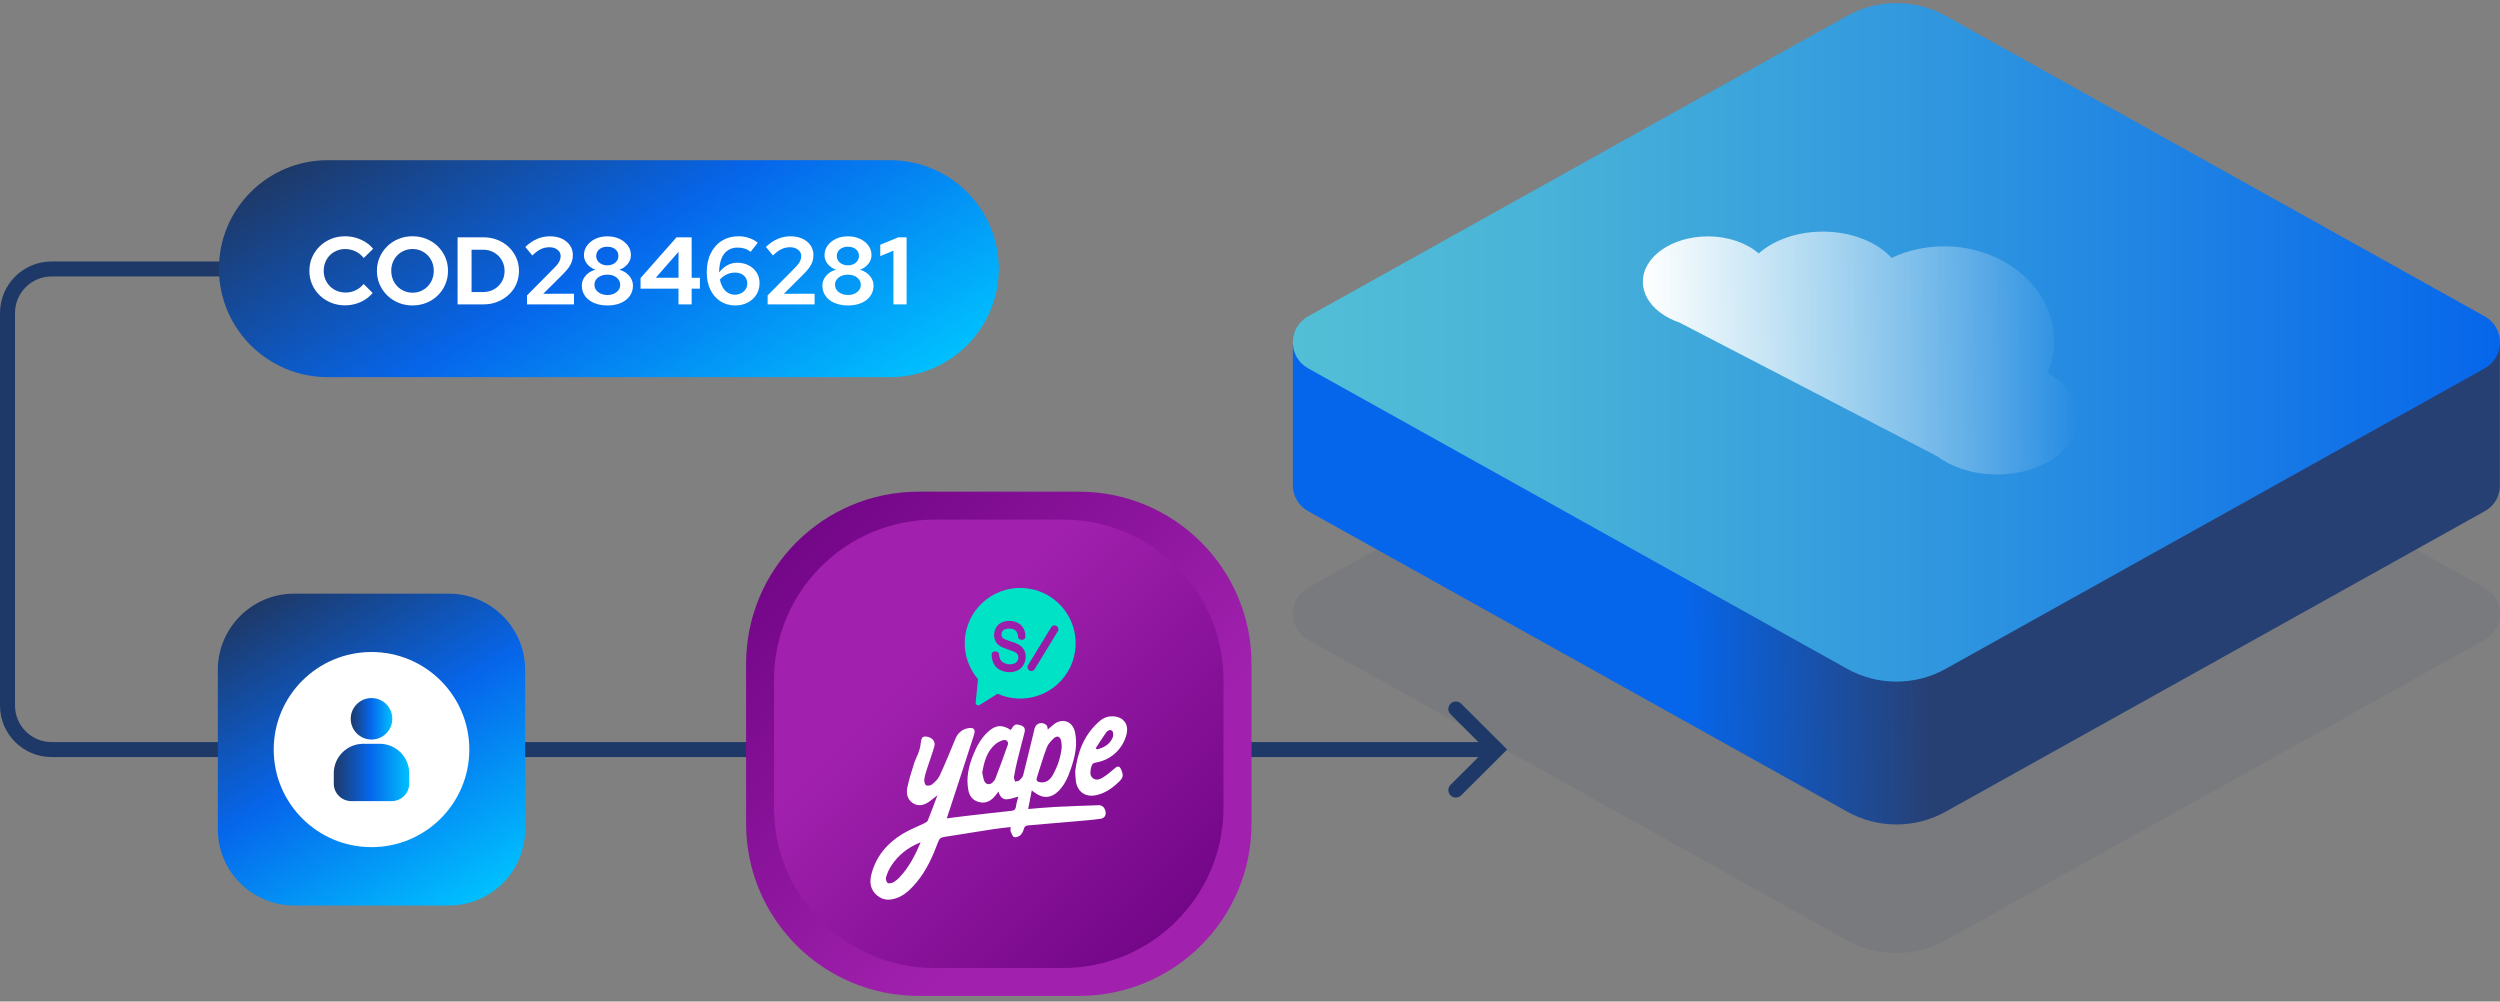
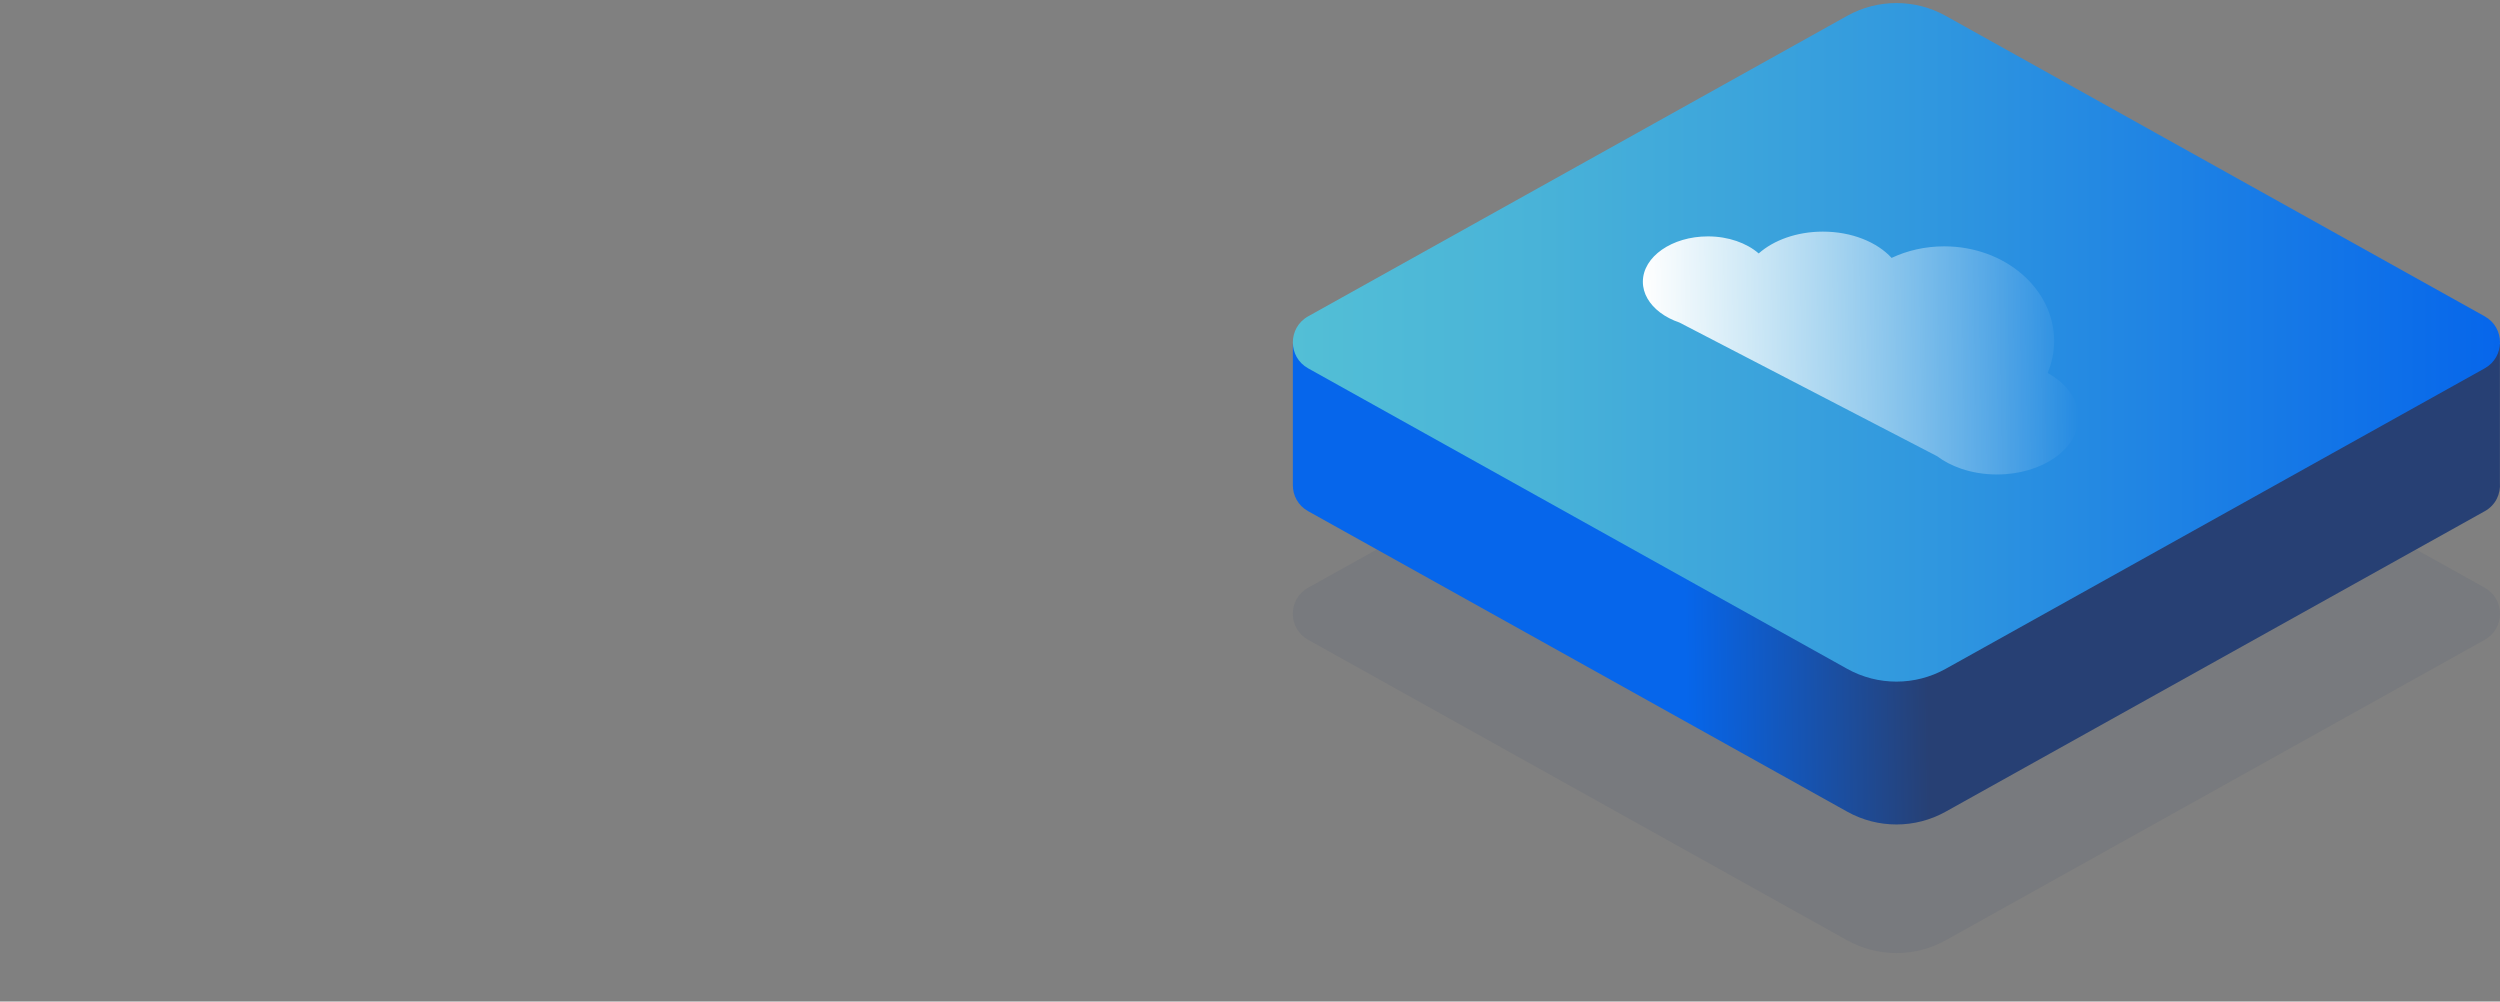
<svg xmlns="http://www.w3.org/2000/svg" width="327" height="131" viewBox="0 0 327 131" fill="none">
  <rect x="0" y="0" width="327" height="131" fill="#808080" stroke="none" />
  <path opacity="0.08" d="M241.613 122.991L171.103 83.68C168.44 82.196 168.44 78.368 171.103 76.881L241.613 37.574C245.614 35.344 250.491 35.344 254.492 37.574L325.002 76.881C327.666 78.365 327.666 82.192 325.002 83.68L254.492 122.987C250.491 125.216 245.614 125.216 241.613 122.987V122.991Z" fill="#1E3968" />
  <path d="M326.987 63.15V45.02H298.019L254.495 20.759C250.494 18.526 245.617 18.526 241.616 20.759L198.092 45.02H169.105V63.463C169.105 64.792 169.77 66.121 171.104 66.863L241.616 106.167C245.617 108.4 250.494 108.4 254.495 106.167L325.01 66.863C326.448 66.062 327.101 64.582 326.987 63.153V63.15Z" fill="url(#paint0_linear_11864_9613)" />
  <path d="M241.613 87.484L171.103 48.177C168.44 46.693 168.44 42.865 171.103 41.378L241.613 2.071C245.614 -0.158 250.491 -0.158 254.492 2.071L325.002 41.378C327.666 42.862 327.666 46.69 325.002 48.177L254.492 87.484C250.491 89.713 245.614 89.713 241.613 87.484Z" fill="url(#paint1_linear_11864_9613)" />
  <path d="M267.832 48.788C268.375 47.483 268.685 46.083 268.685 44.618C268.685 37.771 262.247 32.222 254.305 32.222C251.81 32.222 249.464 32.77 247.422 33.734C245.525 31.667 242.212 30.296 238.433 30.296C235.022 30.296 231.994 31.417 230.039 33.15C228.478 31.794 226.085 30.92 223.396 30.92C218.694 30.92 214.886 33.578 214.886 36.857C214.886 38.405 215.743 39.812 217.137 40.871L217.155 40.882C217.87 41.423 218.723 41.865 219.679 42.191L253.375 59.672C254.265 60.343 255.327 60.894 256.512 61.3L256.556 61.322H256.567C257.968 61.79 259.536 62.062 261.2 62.062C267.095 62.062 271.877 58.729 271.877 54.616C271.877 52.255 270.298 50.156 267.839 48.788H267.832Z" fill="url(#paint2_linear_11864_9613)" />
  <g clip-path="url(#clip0_11864_9613)">
-     <path d="M195.346 99.025H6.748C3.026 99.025 0 96.006 0 92.293V40.933C0 37.22 3.026 34.201 6.748 34.201H53.53C54.072 34.201 54.512 34.64 54.512 35.181C54.512 35.722 54.072 36.161 53.53 36.161H6.748C4.111 36.161 1.965 38.302 1.965 40.933V92.293C1.965 94.924 4.111 97.064 6.748 97.064H195.35C195.892 97.064 196.333 97.504 196.333 98.045C196.333 98.586 195.892 99.025 195.35 99.025H195.346Z" fill="#1E3968" />
    <path d="M190.43 104.326C190.178 104.326 189.927 104.232 189.734 104.039C189.349 103.655 189.349 103.036 189.734 102.652L194.356 98.041L189.734 93.43C189.349 93.046 189.349 92.427 189.734 92.042C190.119 91.658 190.74 91.658 191.125 92.042L197.134 98.037L191.125 104.032C190.933 104.224 190.681 104.318 190.43 104.318V104.326Z" fill="#1E3968" />
    <path d="M116.421 20.953H42.86C35.005 20.953 28.638 27.306 28.638 35.142C28.638 42.978 35.005 49.331 42.86 49.331H116.421C124.276 49.331 130.644 42.978 130.644 35.142C130.644 27.306 124.276 20.953 116.421 20.953Z" fill="url(#paint3_linear_11864_9613)" />
    <path d="M45.143 39.941C44.491 39.941 43.878 39.827 43.308 39.596C42.738 39.365 42.243 39.047 41.819 38.635C41.394 38.228 41.064 37.749 40.824 37.2C40.585 36.651 40.467 36.063 40.467 35.428C40.467 34.793 40.585 34.201 40.824 33.656C41.064 33.111 41.398 32.629 41.823 32.213C42.251 31.798 42.746 31.476 43.312 31.249C43.878 31.017 44.487 30.904 45.139 30.904C45.627 30.904 46.094 30.971 46.546 31.104C46.998 31.237 47.419 31.425 47.808 31.668C48.197 31.911 48.531 32.202 48.806 32.547L47.576 33.75C47.266 33.358 46.9 33.064 46.484 32.868C46.067 32.672 45.615 32.574 45.139 32.574C44.746 32.574 44.377 32.648 44.035 32.794C43.689 32.939 43.395 33.139 43.143 33.393C42.892 33.648 42.695 33.946 42.554 34.291C42.412 34.636 42.341 35.013 42.341 35.432C42.341 35.852 42.416 36.208 42.562 36.553C42.707 36.898 42.907 37.2 43.167 37.455C43.422 37.71 43.725 37.91 44.071 38.051C44.416 38.192 44.801 38.263 45.218 38.263C45.678 38.263 46.11 38.169 46.511 37.973C46.912 37.781 47.266 37.506 47.564 37.145L48.743 38.322C48.468 38.655 48.138 38.945 47.757 39.188C47.376 39.431 46.959 39.615 46.507 39.745C46.055 39.874 45.599 39.941 45.139 39.941H45.143Z" fill="white" />
    <path d="M53.962 39.953C53.31 39.953 52.701 39.839 52.135 39.608C51.569 39.376 51.074 39.055 50.653 38.643C50.229 38.231 49.899 37.749 49.659 37.2C49.419 36.651 49.301 36.063 49.301 35.428C49.301 34.793 49.419 34.201 49.659 33.656C49.899 33.111 50.229 32.629 50.653 32.213C51.078 31.798 51.569 31.476 52.135 31.249C52.701 31.017 53.31 30.904 53.962 30.904C54.615 30.904 55.212 31.017 55.778 31.249C56.344 31.48 56.839 31.802 57.259 32.213C57.684 32.625 58.01 33.107 58.246 33.656C58.482 34.205 58.599 34.793 58.599 35.428C58.599 36.063 58.482 36.655 58.246 37.2C58.01 37.749 57.684 38.228 57.259 38.643C56.835 39.059 56.344 39.38 55.778 39.608C55.212 39.835 54.607 39.953 53.962 39.953ZM53.962 38.286C54.355 38.286 54.721 38.212 55.055 38.067C55.389 37.922 55.684 37.722 55.935 37.467C56.187 37.212 56.383 36.91 56.525 36.557C56.666 36.208 56.737 35.832 56.737 35.428C56.737 35.024 56.666 34.632 56.525 34.287C56.383 33.946 56.187 33.644 55.935 33.389C55.684 33.135 55.393 32.935 55.055 32.79C54.721 32.645 54.359 32.57 53.974 32.57C53.589 32.57 53.2 32.645 52.862 32.79C52.524 32.935 52.229 33.135 51.978 33.389C51.726 33.644 51.53 33.942 51.388 34.287C51.247 34.632 51.176 35.001 51.176 35.401C51.176 35.801 51.247 36.205 51.388 36.553C51.53 36.906 51.726 37.208 51.978 37.463C52.229 37.718 52.524 37.918 52.862 38.063C53.2 38.208 53.565 38.282 53.962 38.282V38.286Z" fill="white" />
    <path d="M59.853 39.815V31.041H63.233C63.893 31.041 64.506 31.155 65.068 31.378C65.63 31.602 66.117 31.915 66.538 32.311C66.958 32.707 67.285 33.174 67.524 33.707C67.764 34.24 67.882 34.817 67.882 35.436C67.882 36.056 67.764 36.628 67.532 37.161C67.3 37.694 66.97 38.153 66.546 38.545C66.121 38.937 65.63 39.247 65.068 39.474C64.506 39.702 63.897 39.812 63.233 39.812H59.853V39.815ZM61.676 38.2H63.209C63.602 38.2 63.968 38.13 64.31 37.988C64.651 37.847 64.946 37.651 65.202 37.4C65.457 37.149 65.654 36.859 65.791 36.53C65.929 36.201 65.999 35.84 65.999 35.444C65.999 35.048 65.929 34.699 65.791 34.362C65.654 34.025 65.457 33.727 65.202 33.472C64.946 33.217 64.648 33.017 64.31 32.876C63.972 32.735 63.606 32.664 63.225 32.664H61.681V38.204L61.676 38.2Z" fill="white" />
    <path d="M68.935 39.815V38.639L72.602 34.93C72.787 34.746 72.928 34.574 73.03 34.417C73.133 34.26 73.207 34.103 73.258 33.954C73.309 33.805 73.333 33.644 73.333 33.48C73.333 33.154 73.195 32.884 72.916 32.664C72.641 32.449 72.292 32.339 71.875 32.339C71.459 32.339 71.097 32.421 70.751 32.582C70.405 32.746 70.028 33.021 69.627 33.417L68.711 32.3C69.199 31.833 69.71 31.484 70.244 31.253C70.779 31.021 71.341 30.908 71.926 30.908C72.512 30.908 73.042 31.014 73.49 31.221C73.938 31.429 74.288 31.719 74.543 32.088C74.799 32.456 74.929 32.888 74.929 33.378C74.929 33.652 74.889 33.919 74.811 34.174C74.732 34.428 74.602 34.683 74.426 34.938C74.249 35.193 74.021 35.467 73.734 35.758L71.058 38.428L75.078 38.416V39.819H68.935V39.815Z" fill="white" />
-     <path d="M79.44 39.953C78.788 39.953 78.206 39.843 77.699 39.627C77.192 39.412 76.799 39.106 76.52 38.714C76.241 38.322 76.1 37.871 76.1 37.361C76.1 37.044 76.174 36.745 76.32 36.471C76.465 36.197 76.673 35.95 76.941 35.738C77.208 35.526 77.518 35.373 77.872 35.279C77.428 35.118 77.066 34.867 76.791 34.523C76.516 34.178 76.379 33.793 76.379 33.378C76.379 32.911 76.516 32.492 76.787 32.119C77.058 31.747 77.424 31.453 77.88 31.237C78.336 31.021 78.858 30.912 79.444 30.912C80.03 30.912 80.552 31.021 81.016 31.237C81.476 31.453 81.841 31.747 82.116 32.115C82.388 32.484 82.525 32.903 82.525 33.382C82.525 33.801 82.384 34.181 82.105 34.526C81.826 34.871 81.46 35.126 81.02 35.283C81.546 35.432 81.975 35.699 82.301 36.079C82.627 36.459 82.792 36.887 82.792 37.365C82.792 37.875 82.651 38.326 82.372 38.718C82.093 39.11 81.696 39.416 81.193 39.631C80.686 39.847 80.104 39.956 79.452 39.956L79.44 39.953ZM79.44 38.588C79.774 38.588 80.065 38.529 80.312 38.412C80.56 38.294 80.757 38.137 80.902 37.941C81.047 37.745 81.122 37.518 81.122 37.259C81.122 37 81.047 36.769 80.902 36.569C80.757 36.369 80.56 36.212 80.312 36.099C80.065 35.985 79.774 35.93 79.44 35.93C79.106 35.93 78.823 35.985 78.572 36.099C78.32 36.212 78.12 36.365 77.974 36.561C77.829 36.757 77.754 36.985 77.754 37.243C77.754 37.502 77.829 37.741 77.974 37.937C78.12 38.133 78.32 38.29 78.572 38.408C78.823 38.526 79.11 38.584 79.44 38.584V38.588ZM79.44 34.703C79.715 34.703 79.963 34.652 80.183 34.546C80.399 34.44 80.572 34.295 80.698 34.107C80.823 33.919 80.886 33.707 80.886 33.476C80.886 33.244 80.827 33.033 80.706 32.848C80.584 32.664 80.411 32.523 80.191 32.421C79.967 32.319 79.719 32.272 79.444 32.272C79.169 32.272 78.917 32.323 78.697 32.421C78.473 32.519 78.3 32.664 78.175 32.848C78.049 33.033 77.986 33.244 77.986 33.487C77.986 33.731 78.049 33.931 78.175 34.115C78.3 34.299 78.473 34.444 78.697 34.546C78.917 34.652 79.169 34.703 79.444 34.703H79.44Z" fill="white" />
-     <path d="M88.746 39.815V37.761H83.783V36.369L88.483 31.045H90.468V36.334H91.548V37.761H90.468V39.815H88.746ZM85.771 36.33H88.75V32.935L85.771 36.33Z" fill="white" />
+     <path d="M79.44 39.953C78.788 39.953 78.206 39.843 77.699 39.627C77.192 39.412 76.799 39.106 76.52 38.714C76.241 38.322 76.1 37.871 76.1 37.361C76.1 37.044 76.174 36.745 76.32 36.471C76.465 36.197 76.673 35.95 76.941 35.738C77.208 35.526 77.518 35.373 77.872 35.279C77.428 35.118 77.066 34.867 76.791 34.523C76.516 34.178 76.379 33.793 76.379 33.378C76.379 32.911 76.516 32.492 76.787 32.119C77.058 31.747 77.424 31.453 77.88 31.237C78.336 31.021 78.858 30.912 79.444 30.912C80.03 30.912 80.552 31.021 81.016 31.237C81.476 31.453 81.841 31.747 82.116 32.115C82.388 32.484 82.525 32.903 82.525 33.382C82.525 33.801 82.384 34.181 82.105 34.526C81.826 34.871 81.46 35.126 81.02 35.283C81.546 35.432 81.975 35.699 82.301 36.079C82.627 36.459 82.792 36.887 82.792 37.365C82.792 37.875 82.651 38.326 82.372 38.718C82.093 39.11 81.696 39.416 81.193 39.631C80.686 39.847 80.104 39.956 79.452 39.956L79.44 39.953ZM79.44 38.588C79.774 38.588 80.065 38.529 80.312 38.412C80.56 38.294 80.757 38.137 80.902 37.941C81.047 37.745 81.122 37.518 81.122 37.259C81.122 37 81.047 36.769 80.902 36.569C80.757 36.369 80.56 36.212 80.312 36.099C80.065 35.985 79.774 35.93 79.44 35.93C79.106 35.93 78.823 35.985 78.572 36.099C78.32 36.212 78.12 36.365 77.974 36.561C77.829 36.757 77.754 36.985 77.754 37.243C77.754 37.502 77.829 37.741 77.974 37.937C78.12 38.133 78.32 38.29 78.572 38.408V38.588ZM79.44 34.703C79.715 34.703 79.963 34.652 80.183 34.546C80.399 34.44 80.572 34.295 80.698 34.107C80.823 33.919 80.886 33.707 80.886 33.476C80.886 33.244 80.827 33.033 80.706 32.848C80.584 32.664 80.411 32.523 80.191 32.421C79.967 32.319 79.719 32.272 79.444 32.272C79.169 32.272 78.917 32.323 78.697 32.421C78.473 32.519 78.3 32.664 78.175 32.848C78.049 33.033 77.986 33.244 77.986 33.487C77.986 33.731 78.049 33.931 78.175 34.115C78.3 34.299 78.473 34.444 78.697 34.546C78.917 34.652 79.169 34.703 79.444 34.703H79.44Z" fill="white" />
    <path d="M96.186 39.953C95.439 39.953 94.787 39.768 94.221 39.4C93.655 39.031 93.219 38.526 92.908 37.879C92.598 37.232 92.444 36.475 92.444 35.616C92.444 34.672 92.617 33.844 92.967 33.135C93.313 32.425 93.804 31.876 94.429 31.488C95.058 31.1 95.785 30.904 96.614 30.904C97.074 30.904 97.53 30.978 97.982 31.131C98.434 31.28 98.811 31.492 99.114 31.759L98.182 32.935C97.938 32.743 97.679 32.601 97.404 32.515C97.129 32.429 96.818 32.382 96.472 32.382C95.969 32.382 95.537 32.511 95.172 32.766C94.806 33.021 94.535 33.389 94.35 33.876C94.166 34.362 94.071 34.95 94.059 35.644C94.362 35.244 94.716 34.93 95.121 34.703C95.525 34.475 95.958 34.366 96.41 34.366C96.98 34.366 97.487 34.479 97.931 34.711C98.375 34.942 98.721 35.256 98.972 35.656C99.224 36.056 99.349 36.522 99.349 37.047C99.349 37.573 99.212 38.094 98.941 38.533C98.669 38.972 98.292 39.318 97.809 39.572C97.325 39.827 96.783 39.953 96.182 39.953H96.186ZM96.135 35.656C95.749 35.656 95.388 35.738 95.05 35.899C94.712 36.063 94.417 36.279 94.166 36.557C94.24 36.957 94.37 37.31 94.547 37.612C94.724 37.914 94.952 38.145 95.227 38.306C95.498 38.471 95.793 38.549 96.111 38.549C96.429 38.549 96.701 38.482 96.944 38.353C97.188 38.224 97.384 38.047 97.53 37.828C97.675 37.608 97.742 37.357 97.742 37.083C97.742 36.808 97.675 36.561 97.541 36.342C97.408 36.126 97.219 35.954 96.983 35.836C96.744 35.714 96.461 35.656 96.135 35.656Z" fill="white" />
    <path d="M100.407 39.815V38.639L104.073 34.93C104.258 34.746 104.399 34.574 104.502 34.417C104.604 34.26 104.678 34.103 104.73 33.954C104.781 33.805 104.804 33.644 104.804 33.48C104.804 33.154 104.667 32.884 104.388 32.664C104.113 32.449 103.763 32.339 103.346 32.339C102.93 32.339 102.568 32.421 102.222 32.582C101.876 32.746 101.499 33.021 101.098 33.417L100.183 32.3C100.67 31.833 101.181 31.484 101.715 31.253C102.25 31.021 102.812 30.908 103.397 30.908C103.983 30.908 104.513 31.014 104.961 31.221C105.409 31.429 105.759 31.719 106.015 32.088C106.27 32.456 106.4 32.888 106.4 33.378C106.4 33.652 106.361 33.919 106.282 34.174C106.203 34.428 106.074 34.683 105.897 34.938C105.72 35.193 105.492 35.467 105.205 35.758L102.529 38.428L106.549 38.416V39.819H100.407V39.815Z" fill="white" />
    <path d="M110.907 39.953C110.255 39.953 109.673 39.843 109.166 39.627C108.659 39.412 108.266 39.106 107.987 38.714C107.708 38.322 107.567 37.871 107.567 37.361C107.567 37.044 107.642 36.745 107.787 36.471C107.932 36.197 108.141 35.95 108.408 35.738C108.675 35.526 108.986 35.373 109.339 35.279C108.895 35.118 108.534 34.867 108.259 34.523C107.983 34.178 107.846 33.793 107.846 33.378C107.846 32.911 107.983 32.492 108.255 32.119C108.526 31.747 108.891 31.453 109.347 31.237C109.803 31.021 110.326 30.912 110.911 30.912C111.497 30.912 112.02 31.021 112.483 31.237C112.943 31.453 113.309 31.747 113.584 32.115C113.855 32.484 113.992 32.903 113.992 33.382C113.992 33.801 113.851 34.181 113.572 34.526C113.293 34.871 112.927 35.126 112.487 35.283C113.014 35.432 113.442 35.699 113.768 36.079C114.095 36.459 114.26 36.887 114.26 37.365C114.26 37.875 114.118 38.326 113.839 38.718C113.56 39.11 113.163 39.416 112.66 39.631C112.153 39.847 111.572 39.956 110.919 39.956L110.907 39.953ZM110.907 38.588C111.241 38.588 111.532 38.529 111.78 38.412C112.027 38.294 112.224 38.137 112.369 37.941C112.515 37.745 112.589 37.518 112.589 37.259C112.589 37 112.515 36.769 112.369 36.569C112.224 36.369 112.027 36.212 111.78 36.099C111.532 35.985 111.241 35.93 110.907 35.93C110.573 35.93 110.29 35.985 110.039 36.099C109.787 36.212 109.587 36.365 109.441 36.561C109.296 36.757 109.221 36.985 109.221 37.243C109.221 37.502 109.296 37.741 109.441 37.937C109.587 38.133 109.787 38.29 110.039 38.408C110.29 38.526 110.577 38.584 110.907 38.584V38.588ZM110.907 34.703C111.182 34.703 111.43 34.652 111.65 34.546C111.866 34.44 112.039 34.295 112.165 34.107C112.291 33.919 112.354 33.707 112.354 33.476C112.354 33.244 112.295 33.033 112.173 32.848C112.051 32.664 111.878 32.523 111.658 32.421C111.434 32.319 111.186 32.272 110.911 32.272C110.636 32.272 110.385 32.323 110.165 32.421C109.941 32.519 109.768 32.664 109.642 32.848C109.516 33.033 109.453 33.244 109.453 33.487C109.453 33.731 109.516 33.931 109.642 34.115C109.768 34.299 109.941 34.444 110.165 34.546C110.385 34.652 110.636 34.703 110.911 34.703H110.907Z" fill="white" />
    <path d="M116.861 39.815V32.786L115.14 33.499V32.009L117.49 31.045H118.582V39.819H116.861V39.815Z" fill="white" />
    <path d="M141.128 64.311H120.158C107.693 64.311 97.588 74.392 97.588 86.828V107.748C97.588 120.184 107.693 130.265 120.158 130.265H141.128C153.593 130.265 163.698 120.184 163.698 107.748V86.828C163.698 74.392 153.593 64.311 141.128 64.311Z" fill="url(#paint4_linear_11864_9613)" />
    <path d="M122.26 126.618H139.018C150.625 126.618 160.035 117.231 160.035 105.651V88.933C160.035 77.353 150.625 67.966 139.018 67.966H122.26C110.653 67.966 101.243 77.353 101.243 88.933V105.651C101.243 117.231 110.653 126.618 122.26 126.618Z" fill="url(#paint5_linear_11864_9613)" />
    <path d="M143.64 105.325C141.757 105.384 139.875 105.455 137.996 105.549C136.841 105.608 135.689 105.725 134.483 105.819C134.648 104.984 134.797 104.212 134.958 103.381C135.116 103.502 135.194 103.565 135.273 103.628C136.393 104.494 137.501 104.435 138.487 103.432C139.25 102.655 139.682 101.687 140.028 100.679C140.582 99.084 140.983 97.461 140.606 95.755C140.279 94.273 138.865 93.834 137.713 94.853C137.481 95.057 137.249 95.253 137.045 95.426C137.002 95.249 137.018 95.006 136.904 94.881C136.393 94.332 135.505 94.555 135.332 95.265C134.833 97.304 134.353 99.35 133.834 101.385C133.771 101.636 133.551 101.875 133.347 102.056C133.213 102.173 132.978 102.181 132.789 102.24C132.73 102.036 132.596 101.816 132.628 101.628C132.746 100.903 132.895 100.185 133.068 99.472C133.371 98.229 133.713 96.994 134.019 95.751C134.129 95.3 133.956 95.006 133.481 94.865C132.809 94.669 132.683 94.712 132.211 95.481C131.056 94.732 130.191 94.814 129.173 95.775C128.309 96.59 127.759 97.614 127.315 98.696C126.705 100.189 126.348 101.722 126.658 103.345C126.796 104.063 127.15 104.604 127.884 104.855C128.67 105.122 129.342 104.929 129.912 104.373C130.168 104.126 130.368 103.828 130.612 103.526C130.741 104.098 131.06 104.561 131.649 104.553C132.164 104.545 132.675 104.322 133.198 104.188C133.092 104.612 132.946 105.051 132.883 105.506C132.828 105.913 132.624 106.023 132.247 106.062C130.136 106.286 128.03 106.533 125.919 106.776C125.251 106.854 124.583 106.945 123.837 107.043C124.186 105.976 124.513 105.004 124.827 104.032C125.691 101.385 126.56 98.743 127.409 96.088C127.629 95.398 127.346 95.108 126.635 95.245C125.794 95.406 125.255 95.912 124.933 96.712C124.285 98.311 123.624 99.903 122.901 101.467C122.697 101.91 122.292 102.287 121.907 102.608C121.726 102.757 121.302 102.824 121.129 102.71C120.952 102.597 120.866 102.205 120.897 101.954C120.96 101.467 121.117 100.989 121.266 100.519C121.577 99.542 121.942 98.586 122.217 97.598C122.394 96.955 121.883 96.414 121.133 96.343C120.642 96.296 120.496 96.528 120.421 97.292C120.386 97.66 120.288 98.029 120.162 98.378C119.973 98.907 119.698 99.409 119.533 99.946C119.219 100.954 118.897 101.965 118.68 103C118.523 103.757 118.657 104.529 119.364 105.02C120.076 105.51 120.803 105.353 121.475 104.898C121.852 104.643 122.198 104.345 122.618 104.016C122.186 105.165 121.789 106.251 121.357 107.325C121.294 107.482 121.078 107.599 120.905 107.682C119.954 108.148 118.952 108.525 118.052 109.074C116.024 110.312 114.566 112.034 113.968 114.39C113.705 115.425 113.858 116.382 114.699 117.107C115.572 117.856 116.558 117.785 117.549 117.358C118.504 116.946 119.203 116.213 119.859 115.437C121.196 113.857 122.009 111.994 122.724 110.085C122.862 109.716 123.054 109.54 123.436 109.481C125.617 109.144 127.794 108.783 129.979 108.446C130.698 108.336 131.425 108.27 132.188 108.176C132.188 108.431 132.141 108.619 132.199 108.764C132.31 109.03 132.431 109.399 132.644 109.485C132.856 109.571 133.249 109.43 133.449 109.254C133.677 109.054 133.838 108.725 133.921 108.423C134.011 108.097 134.176 107.984 134.483 107.96C136.463 107.795 138.44 107.627 140.421 107.45C141.596 107.345 142.775 107.262 143.942 107.101C144.543 107.019 144.76 106.505 144.547 105.937C144.39 105.51 144.064 105.302 143.64 105.314V105.325ZM135.615 101.746C136.035 100.417 136.428 99.076 136.919 97.77C137.088 97.316 137.47 96.912 137.835 96.571C138.267 96.171 138.676 96.335 138.798 96.908C138.861 97.206 138.861 97.516 138.876 97.684C138.751 99.064 138.334 100.217 137.745 101.303C137.399 101.938 136.896 102.432 136.063 102.322C135.729 102.279 135.493 102.122 135.615 101.742V101.746ZM131.814 97.441C131.303 98.919 130.749 100.381 130.195 101.844C130.124 102.028 129.979 102.197 129.838 102.338C129.464 102.706 128.942 102.636 128.745 102.154C128.588 101.769 128.545 101.338 128.478 101.048C128.741 99.562 129.099 98.268 130.195 97.339C130.47 97.104 130.828 96.931 131.178 96.818C131.61 96.676 131.968 97.014 131.818 97.441H131.814ZM117.674 114.743C117.423 115.013 117.116 115.256 116.79 115.433C116.594 115.539 116.216 115.59 116.087 115.476C115.926 115.335 115.827 114.966 115.89 114.755C116.04 114.257 116.252 113.759 116.531 113.316C117.443 111.877 118.712 110.857 120.429 110.167C119.683 111.92 118.877 113.457 117.67 114.747L117.674 114.743ZM142.771 100.232C142.846 99.923 143.011 99.789 143.361 99.734C145.345 99.417 146.937 97.888 147.369 95.951C147.64 94.728 146.96 93.811 145.711 93.705C145.027 93.646 144.414 93.834 143.895 94.269C141.836 96.006 140.955 98.315 140.637 100.887C140.665 101.318 140.669 101.73 140.72 102.138C140.9 103.549 141.958 104.306 143.349 104.016C144.532 103.769 145.471 103.11 146.328 102.287C146.898 101.738 146.972 101.475 146.689 100.754C146.45 100.15 146.206 100.131 145.719 100.574C145.255 100.993 144.752 101.385 144.221 101.718C143.832 101.961 143.337 102.118 142.924 101.769C142.5 101.413 142.626 100.899 142.704 100.428C142.716 100.362 142.755 100.303 142.771 100.236V100.232ZM144.642 95.857C144.83 95.59 145.192 95.343 145.467 95.594C145.628 95.743 145.652 96.214 145.546 96.461C145.164 97.359 144.398 97.794 143.494 98.021C143.435 97.974 143.376 97.927 143.317 97.88C143.757 97.206 144.178 96.516 144.646 95.861L144.642 95.857Z" fill="white" />
    <path d="M133.76 76.909C129.759 76.732 126.371 79.826 126.194 83.821C126.112 85.726 126.776 87.49 127.924 88.835L127.617 91.889C127.59 92.168 127.892 92.356 128.132 92.207L130.482 90.745C131.292 91.105 132.18 91.325 133.123 91.368C137.124 91.544 140.511 88.451 140.688 84.456C140.865 80.465 137.764 77.085 133.76 76.909ZM133.842 87.032C133.646 87.338 133.378 87.569 133.052 87.718C132.73 87.867 132.349 87.93 131.909 87.914C131.225 87.882 130.678 87.655 130.285 87.236C129.892 86.816 129.7 86.255 129.716 85.577C129.716 85.577 129.712 85.436 129.818 85.326C129.9 85.24 130.022 85.197 130.175 85.201C130.356 85.205 130.498 85.252 130.58 85.342C130.647 85.412 130.663 85.495 130.663 85.55C130.682 85.848 130.741 86.099 130.844 86.271C130.946 86.444 131.099 86.589 131.299 86.698C131.504 86.812 131.74 86.875 132.003 86.887C132.376 86.902 132.671 86.828 132.879 86.667C133.084 86.506 133.186 86.299 133.198 86.028C133.205 85.871 133.178 85.738 133.111 85.62C133.048 85.503 132.946 85.405 132.805 85.326C132.651 85.236 132.302 85.103 131.767 84.922C131.26 84.754 130.91 84.589 130.69 84.424C130.47 84.26 130.297 84.048 130.183 83.801C130.065 83.554 130.014 83.276 130.03 82.978C130.054 82.437 130.258 81.998 130.635 81.668C131.009 81.343 131.504 81.19 132.109 81.213C132.518 81.233 132.879 81.327 133.186 81.5C133.492 81.676 133.732 81.919 133.893 82.229C134.054 82.535 134.129 82.891 134.125 83.291C134.125 83.303 134.125 83.448 134.011 83.562C133.956 83.617 133.85 83.683 133.673 83.683C133.492 83.683 133.351 83.632 133.26 83.542C133.166 83.444 133.162 83.338 133.162 83.319C133.146 82.962 133.048 82.688 132.871 82.511C132.695 82.335 132.427 82.237 132.081 82.221C131.736 82.205 131.453 82.268 131.268 82.409C131.087 82.543 130.997 82.719 130.989 82.946C130.981 83.158 131.032 83.315 131.146 83.429C131.233 83.515 131.468 83.66 132.085 83.856C132.608 84.021 132.966 84.158 133.182 84.275C133.516 84.46 133.767 84.699 133.932 84.985C134.098 85.271 134.172 85.612 134.156 85.997C134.141 86.381 134.031 86.722 133.834 87.024L133.842 87.032ZM138.362 82.566L135.335 87.526C135.241 87.683 135.064 87.777 134.88 87.769C134.793 87.769 134.711 87.741 134.64 87.694C134.4 87.549 134.325 87.236 134.471 87L137.497 82.041C137.642 81.802 137.957 81.727 138.196 81.872C138.436 82.017 138.511 82.331 138.365 82.566H138.362Z" fill="#00E2C6" />
    <path d="M58.698 77.649H38.486C32.967 77.649 28.492 82.113 28.492 87.62V108.47C28.492 113.976 32.967 118.44 38.486 118.44H58.698C64.217 118.44 68.692 113.976 68.692 108.47V87.62C68.692 82.113 64.217 77.649 58.698 77.649Z" fill="url(#paint6_linear_11864_9613)" />
    <path d="M48.594 110.806C55.659 110.806 61.386 105.093 61.386 98.045C61.386 90.997 55.659 85.283 48.594 85.283C41.529 85.283 35.802 90.997 35.802 98.045C35.802 105.093 41.529 110.806 48.594 110.806Z" fill="white" />
    <path d="M48.593 96.731C50.096 96.731 51.313 95.516 51.313 94.018C51.313 92.52 50.096 91.305 48.593 91.305C47.092 91.305 45.874 92.52 45.874 94.018C45.874 95.516 47.092 96.731 48.593 96.731Z" fill="url(#paint7_linear_11864_9613)" />
    <path d="M47.521 97.288H49.663C51.797 97.288 53.526 99.017 53.526 101.142V102.498C53.526 103.761 52.5 104.784 51.235 104.784H45.949C44.683 104.784 43.658 103.761 43.658 102.498V101.142C43.658 99.013 45.391 97.288 47.521 97.288Z" fill="url(#paint8_linear_11864_9613)" />
  </g>
  <defs>
    <linearGradient id="paint0_linear_11864_9613" x1="151.457" y1="65.036" x2="327.482" y2="62.166" gradientUnits="userSpaceOnUse">
      <stop offset="0.39" stop-color="#0666EB" />
      <stop offset="0.57" stop-color="#274074" />
    </linearGradient>
    <linearGradient id="paint1_linear_11864_9613" x1="169.105" y1="44.778" x2="327.001" y2="44.778" gradientUnits="userSpaceOnUse">
      <stop stop-color="#53BFD6" />
      <stop offset="0.2" stop-color="#49B3D8" />
      <stop offset="0.54" stop-color="#2F96DF" />
      <stop offset="1" stop-color="#0666EB" />
    </linearGradient>
    <linearGradient id="paint2_linear_11864_9613" x1="215.05" y1="46.743" x2="271.727" y2="45.815" gradientUnits="userSpaceOnUse">
      <stop stop-color="white" />
      <stop offset="1" stop-color="white" stop-opacity="0" />
    </linearGradient>
    <linearGradient id="paint3_linear_11864_9613" x1="62.239" y1="6.709" x2="96.922" y2="63.648" gradientUnits="userSpaceOnUse">
      <stop stop-color="#1E3968" />
      <stop offset="0.48" stop-color="#0666EB" />
      <stop offset="1" stop-color="#00C0FF" />
    </linearGradient>
    <linearGradient id="paint4_linear_11864_9613" x1="101.11" y1="67.695" x2="150.96" y2="117.888" gradientUnits="userSpaceOnUse">
      <stop stop-color="#700485" />
      <stop offset="0.83" stop-color="#A121AE" />
    </linearGradient>
    <linearGradient id="paint5_linear_11864_9613" x1="156.593" y1="123.298" x2="112.784" y2="79.188" gradientUnits="userSpaceOnUse">
      <stop stop-color="#700485" />
      <stop offset="0.83" stop-color="#A121AE" />
    </linearGradient>
    <linearGradient id="paint6_linear_11864_9613" x1="35.99" y1="77.457" x2="61.106" y2="118.685" gradientUnits="userSpaceOnUse">
      <stop stop-color="#1E3968" />
      <stop offset="0.48" stop-color="#0666EB" />
      <stop offset="1" stop-color="#00C0FF" />
    </linearGradient>
    <linearGradient id="paint7_linear_11864_9613" x1="45.874" y1="94.018" x2="51.313" y2="94.018" gradientUnits="userSpaceOnUse">
      <stop stop-color="#1E3968" />
      <stop offset="0.48" stop-color="#0666EB" />
      <stop offset="1" stop-color="#00C0FF" />
    </linearGradient>
    <linearGradient id="paint8_linear_11864_9613" x1="43.658" y1="101.036" x2="53.526" y2="101.036" gradientUnits="userSpaceOnUse">
      <stop stop-color="#1E3968" />
      <stop offset="0.48" stop-color="#0666EB" />
      <stop offset="1" stop-color="#00C0FF" />
    </linearGradient>
    <clipPath id="clip0_11864_9613">
-       <rect width="197.134" height="109.311" fill="white" transform="translate(0 20.953)" />
-     </clipPath>
+       </clipPath>
  </defs>
</svg>